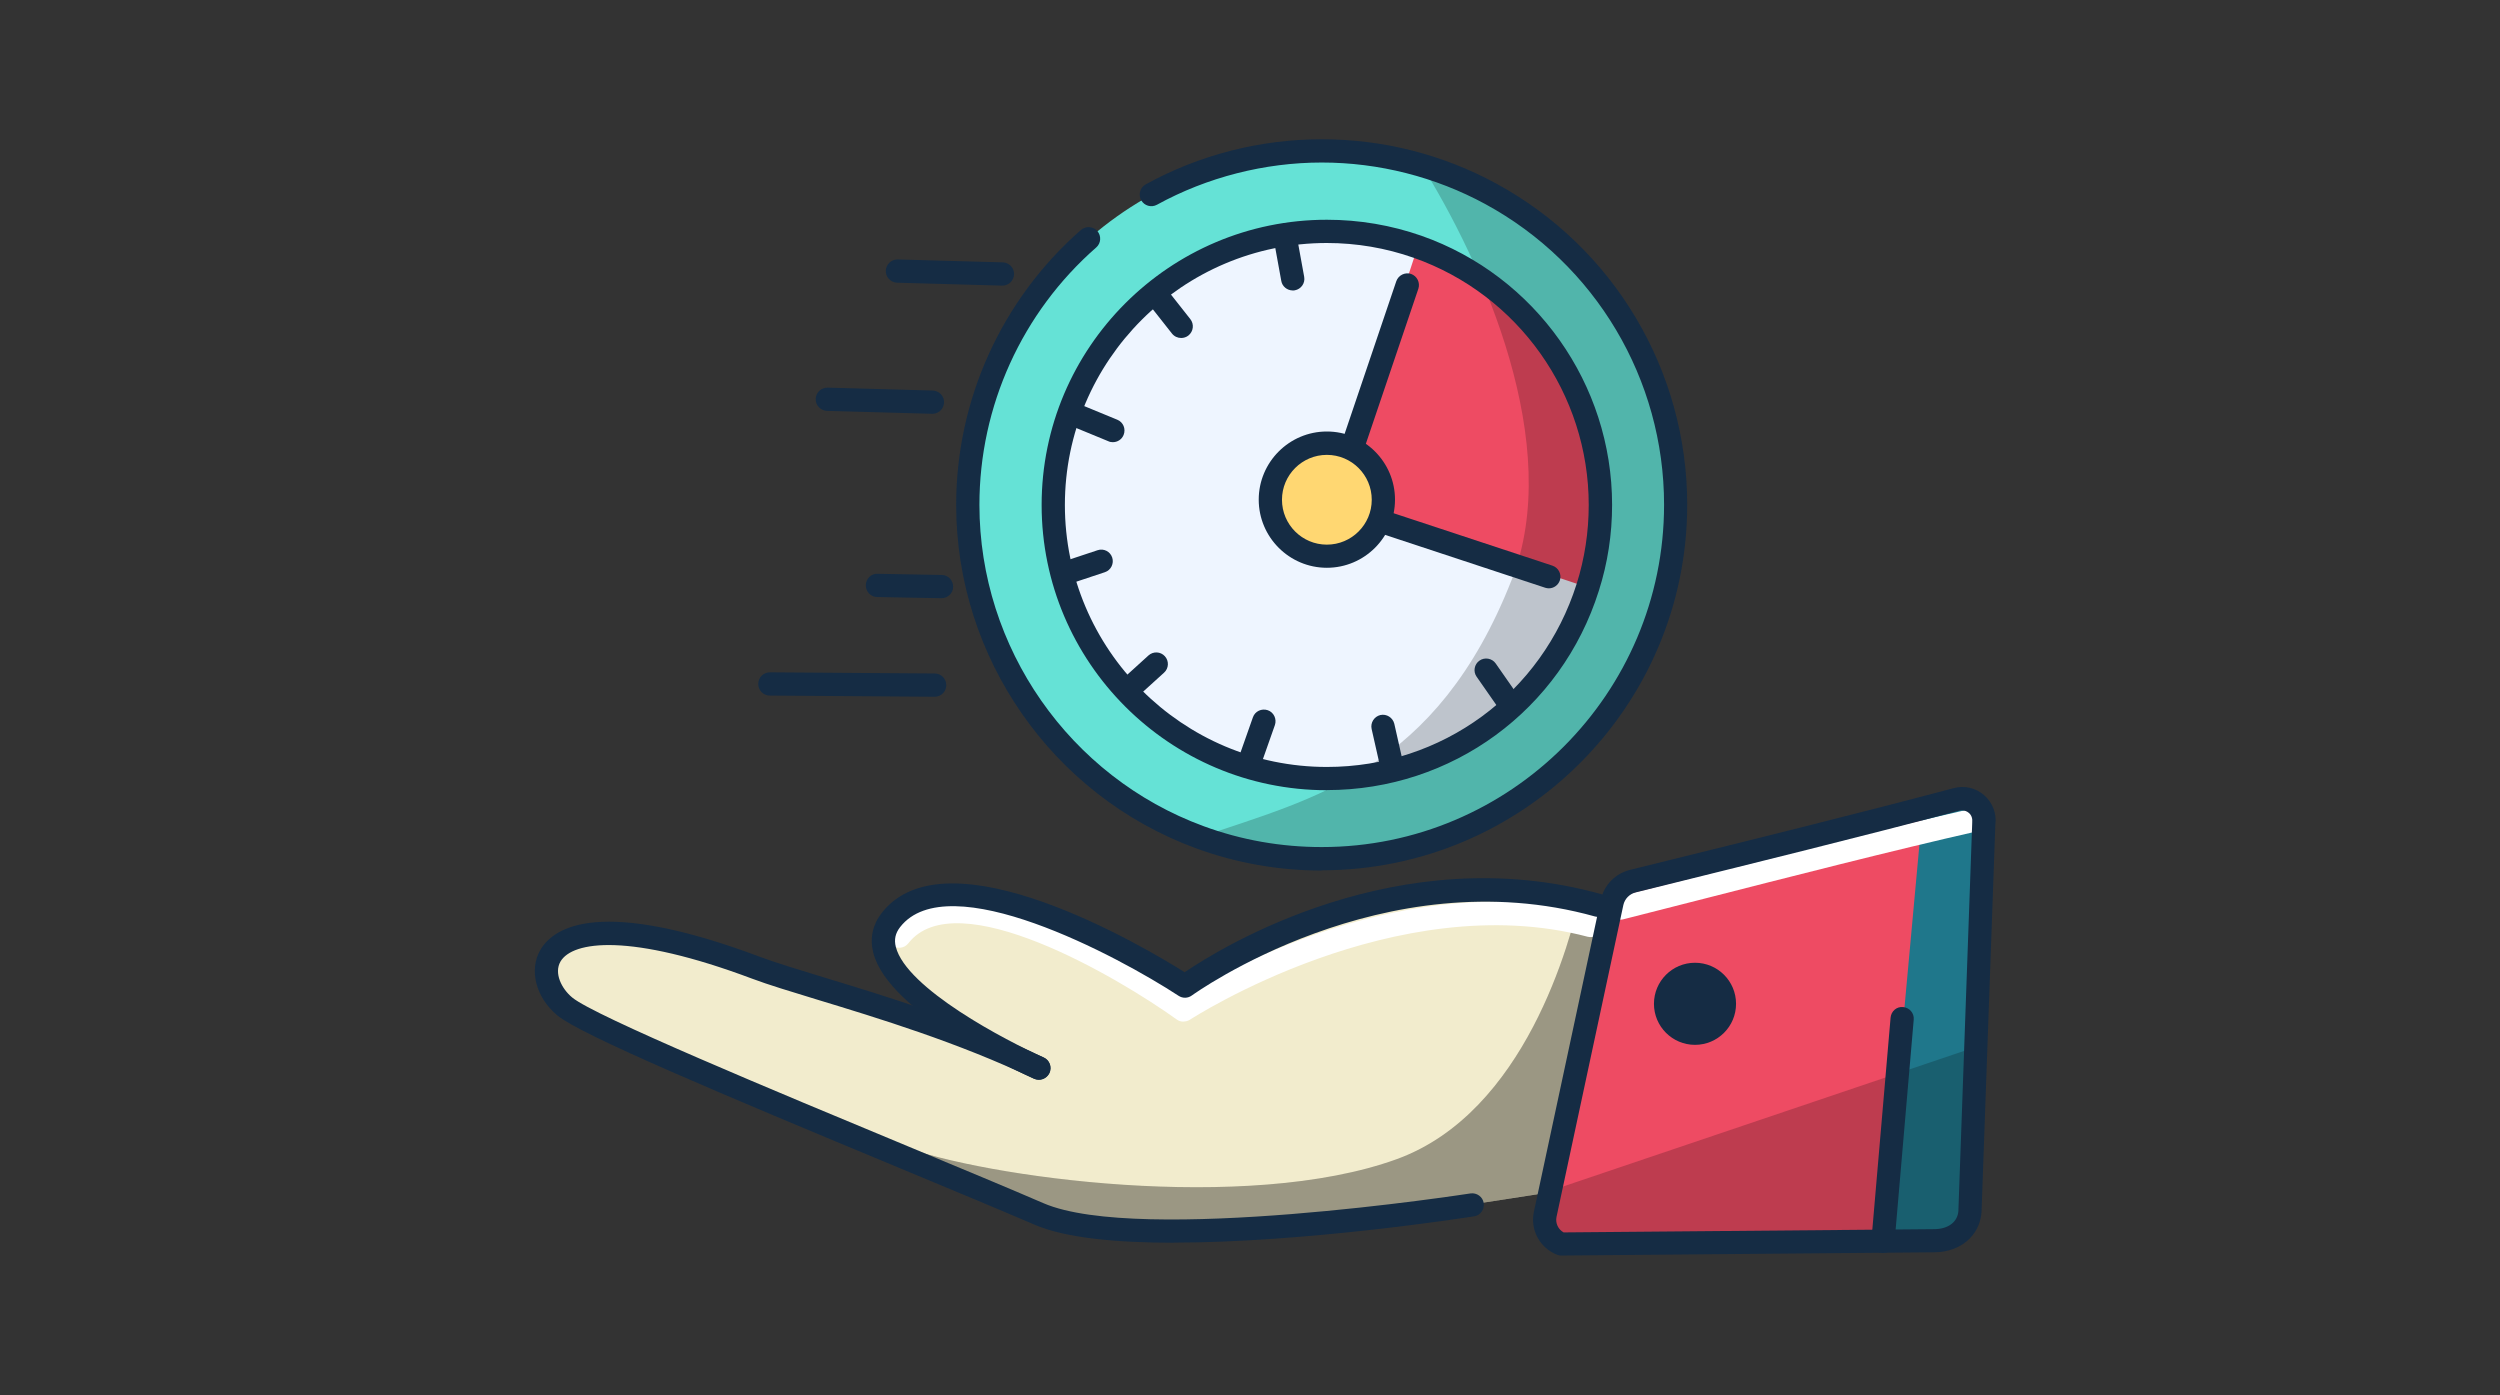
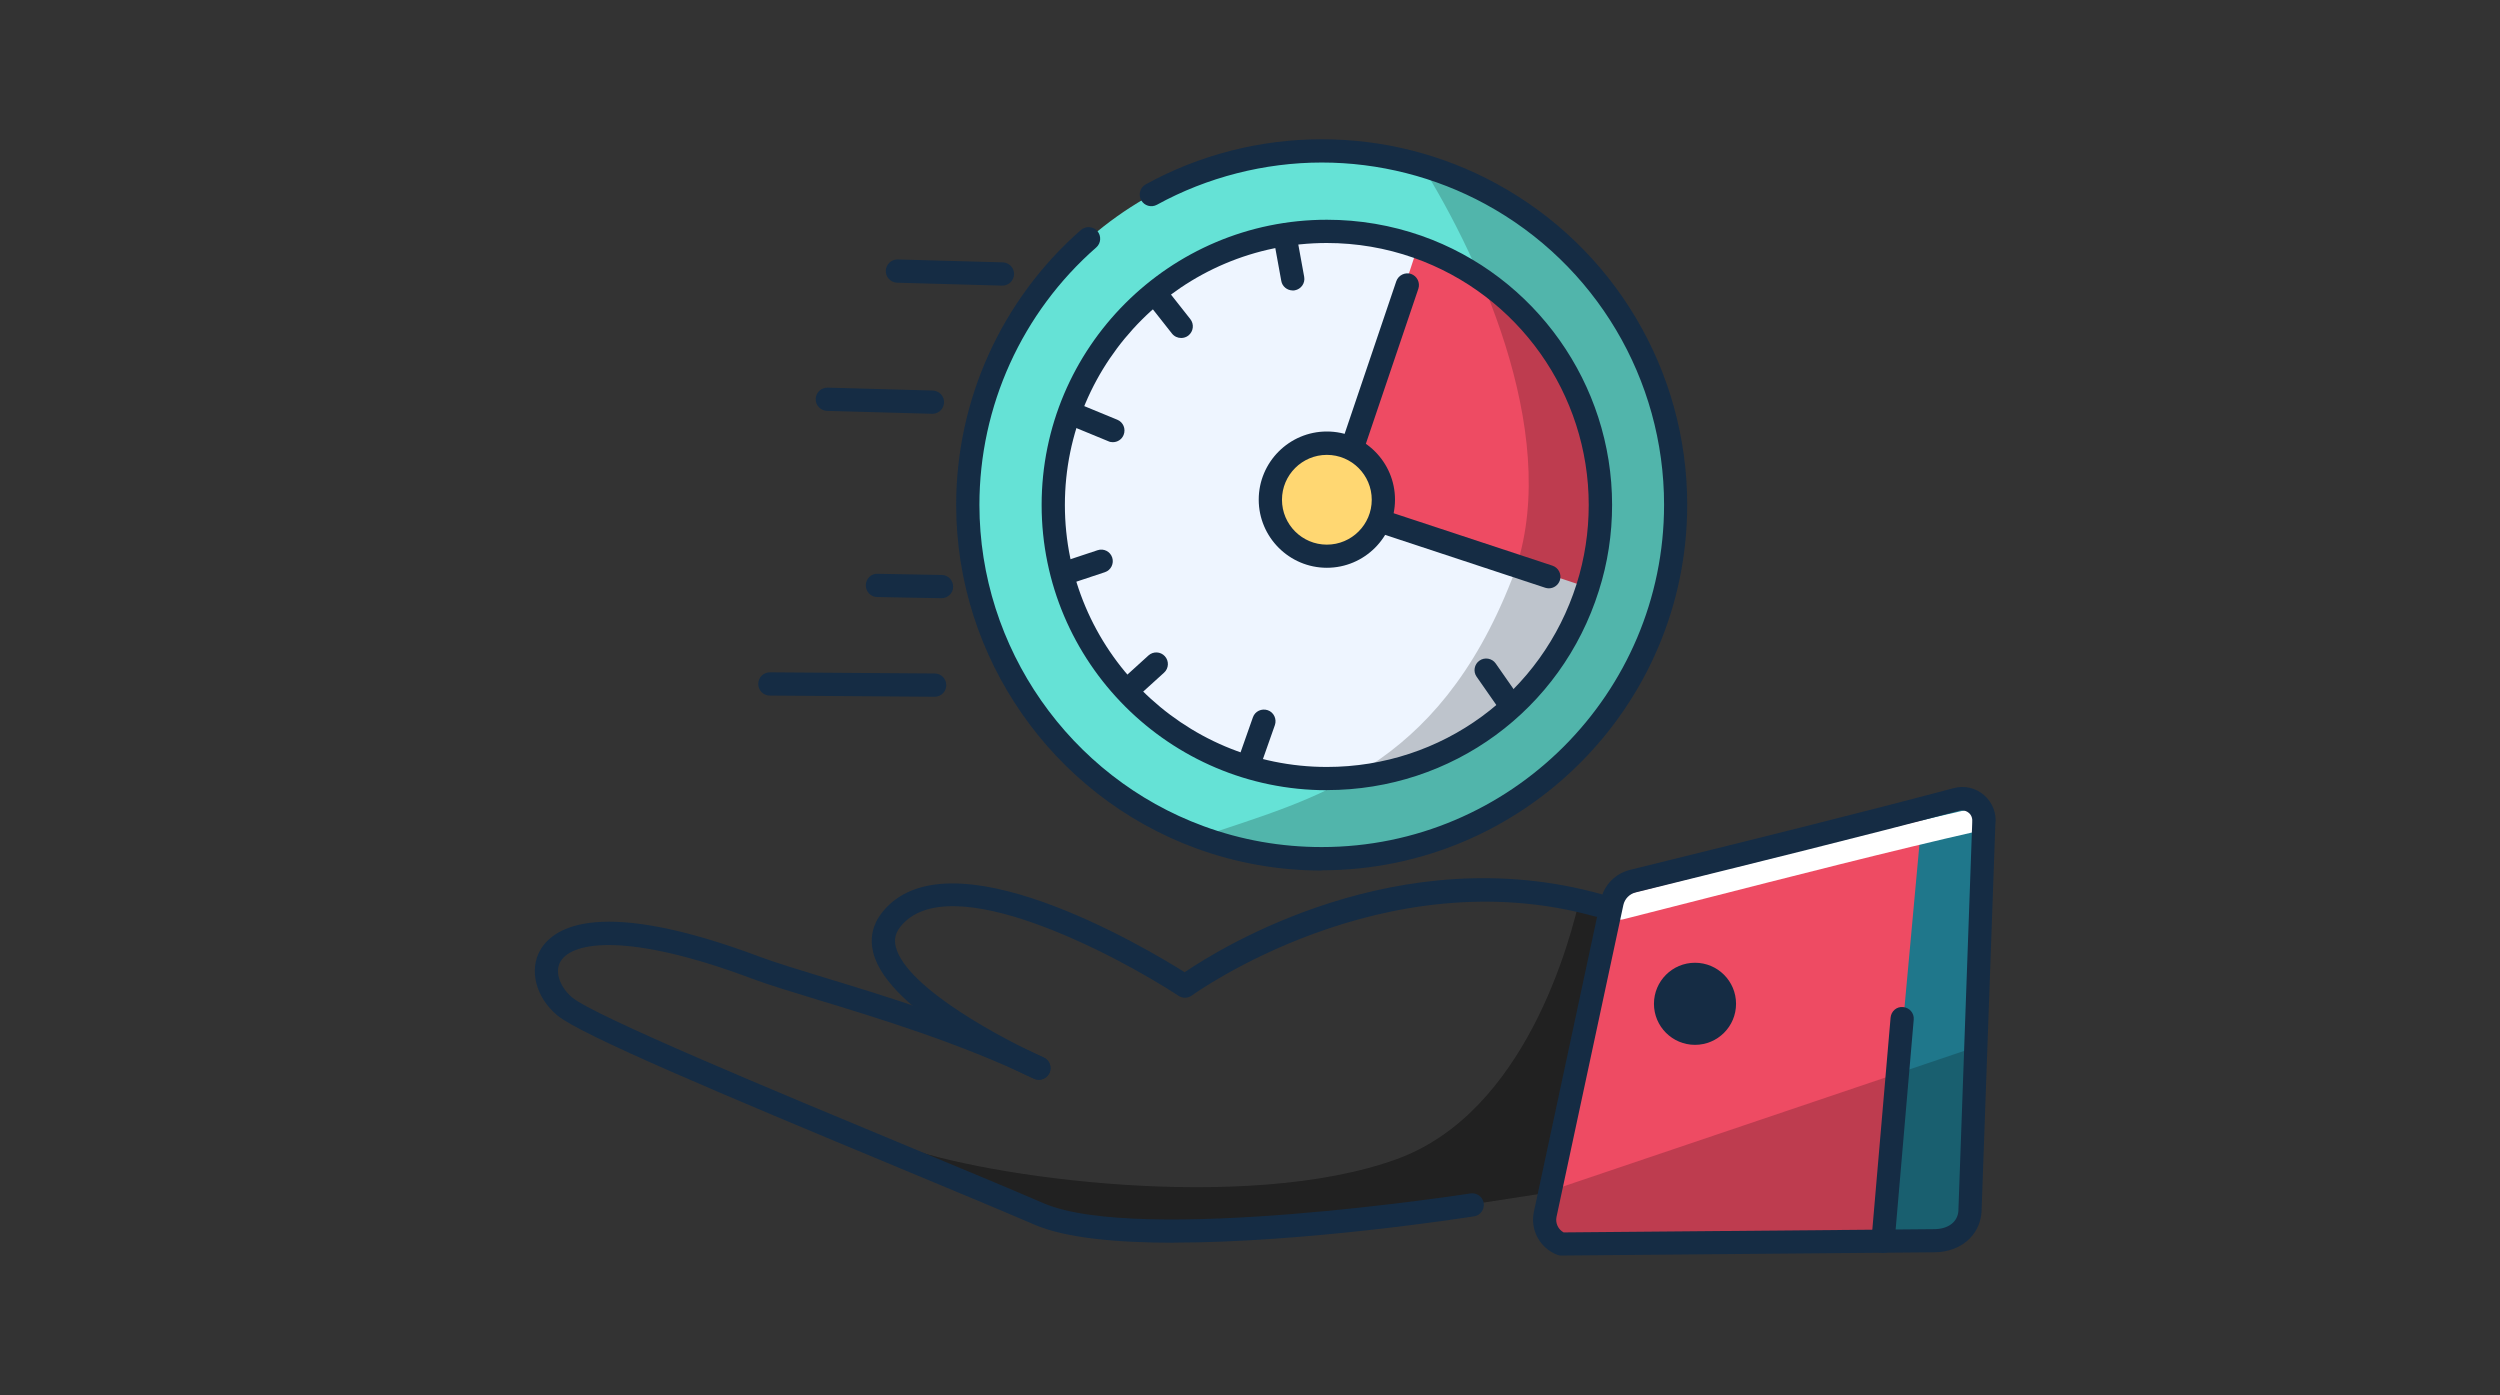
<svg xmlns="http://www.w3.org/2000/svg" width="215" height="120" viewBox="0 0 215 120" fill="none">
  <rect x="0" y="0" width="215" height="120" fill="#333333" stroke="none" />
  <g clip-path="url(#clip0_27600_297254)">
-     <path d="M47.01 82.585C47.6 86.565 46.42 85.395 50.74 88.135C52.99 89.565 64.17 94.285 74.31 98.445C83.54 102.235 91.91 105.575 91.91 105.575L116.22 105.185L132.68 102.635L137.78 77.545C137.78 77.545 137.13 77.205 135.99 76.735C130.55 74.515 114.46 77.565 101.91 84.795C101.91 84.795 87.5 76.855 82.5 77.155C80.12 77.295 76.93 77.845 76.27 80.075C75.37 83.105 77.18 84.695 80.74 87.735L55.46 80.285C55.46 80.285 46.44 78.595 47.03 82.575L47.01 82.585Z" fill="#F2ECCD" />
    <g opacity="0.2">
      <path d="M74.3 98.444C83.53 102.234 91.9 105.574 91.9 105.574L116.21 105.184L132.67 102.634L137.77 77.544C137.77 77.544 137.12 77.204 135.98 76.734C135.07 80.974 131.16 95.674 120.13 99.684C107.19 104.384 84.65 101.254 77.4 98.514C76.14 98.034 75.12 98.064 74.31 98.434L74.3 98.444Z" fill="black" />
    </g>
    <g opacity="0.2">
      <path d="M74.3 98.444C83.53 102.234 91.9 105.574 91.9 105.574L116.21 105.184L132.67 102.634L137.77 77.544C137.77 77.544 137.12 77.204 135.98 76.734C135.07 80.974 131.16 95.674 120.13 99.684C107.19 104.384 84.65 101.254 77.4 98.514C76.14 98.034 75.12 98.064 74.31 98.434L74.3 98.444Z" fill="black" />
    </g>
    <path d="M135.79 106.994L163.13 106.574L169.23 106.194L169.4 91.564L170.2 69.164L165.29 70.244L138.36 76.174L133.37 100.374L132.56 104.304C132.12 106.424 133.63 107.124 135.79 106.994Z" fill="#EE4B63" />
    <path d="M161.94 106.754L169.22 106.194L169.4 91.564L170.19 69.164L165.29 70.244L161.94 106.754Z" fill="#1F778B" />
    <g opacity="0.2">
      <path d="M132.9 106.377L168.93 106.727L170.63 89.797L133.6 102.317L132.9 106.377Z" fill="black" />
    </g>
-     <path d="M101.77 87.86C101.56 87.86 101.36 87.8 101.19 87.67C96.16 84.06 82.23 75.84 78.12 81.12C77.78 81.56 77.16 81.64 76.72 81.29C76.28 80.95 76.21 80.32 76.55 79.89C82.16 72.68 98.52 83.39 101.81 85.66C105.09 83.64 121.24 74.45 137.05 78.63C137.58 78.77 137.9 79.32 137.76 79.85C137.62 80.38 137.07 80.7 136.54 80.56C120.09 76.21 102.51 87.58 102.34 87.69C102.17 87.8 101.98 87.85 101.79 87.85L101.77 87.86Z" fill="white" />
    <path d="M139.34 79.094C138.89 79.094 138.48 78.794 138.37 78.334C138.24 77.794 138.56 77.254 139.1 77.124C140.86 76.684 143.3 76.064 146.12 75.344C152.99 73.584 162.39 71.174 169.67 69.524C170.21 69.404 170.74 69.744 170.87 70.274C170.99 70.814 170.65 71.344 170.12 71.474C162.87 73.114 153.48 75.524 146.62 77.274C143.79 77.994 141.35 78.624 139.59 79.064C139.51 79.084 139.43 79.094 139.35 79.094H139.34Z" fill="white" />
    <path d="M134.27 107.977C134.15 107.977 134.02 107.957 133.91 107.907C132.43 107.327 131.59 105.787 131.91 104.237L137.66 77.397C137.95 76.107 138.92 75.117 140.19 74.807L143.46 73.997C149.87 72.417 159.55 70.027 168.03 67.777C168.95 67.527 169.94 67.767 170.65 68.397C171.36 69.027 171.73 69.967 171.6 70.917L170.41 104.277C170.24 106.287 168.59 107.667 166.4 107.697L134.26 107.977H134.27ZM168.78 69.677C168.7 69.677 168.63 69.677 168.55 69.707C160.05 71.957 150.36 74.347 143.94 75.937L140.67 76.747C140.14 76.877 139.73 77.297 139.61 77.827L133.86 104.657C133.75 105.187 134 105.727 134.47 105.987L166.38 105.707C167.55 105.687 168.34 105.097 168.42 104.167L169.61 70.767C169.65 70.387 169.55 70.107 169.33 69.917C169.17 69.777 168.97 69.697 168.76 69.697L168.78 69.677Z" fill="#152C44" />
    <path d="M89.35 92.86C89.22 92.86 89.08 92.83 88.95 92.78C87.67 92.21 76.4 87.1 75.1 81.93C74.79 80.7 75.04 79.52 75.83 78.51C81.42 71.33 98.46 81.46 101.88 83.61C105.02 81.48 120.29 72.03 137.72 76.9C138.25 77.05 138.56 77.6 138.41 78.13C138.26 78.66 137.71 78.97 137.18 78.82C118.98 73.73 102.66 85.5 102.5 85.61C102.16 85.86 101.71 85.87 101.36 85.64C96.1 82.2 81.54 74.43 77.41 79.73C77 80.26 76.88 80.8 77.04 81.43C77.94 85.01 86.53 89.51 89.76 90.94C90.26 91.16 90.49 91.75 90.27 92.26C90.1 92.63 89.74 92.86 89.35 92.86Z" fill="#152C44" />
    <path d="M100.95 106.875C96.05 106.875 91.62 106.475 88.95 105.315C86.14 104.105 81.92 102.345 77.44 100.485C61.94 94.045 49.92 88.985 47.93 87.325C46.08 85.785 45.47 83.415 46.47 81.695C47.63 79.705 51.62 77.135 65.38 82.295C66.71 82.795 68.63 83.375 70.85 84.055C76.04 85.635 83.15 87.785 89.76 90.955C90.26 91.195 90.47 91.785 90.23 92.285C89.99 92.785 89.39 92.995 88.9 92.755C82.42 89.655 75.4 87.525 70.27 85.965C68.01 85.275 66.06 84.685 64.68 84.165C54.18 80.225 49.24 80.915 48.2 82.695C47.63 83.685 48.29 85.025 49.21 85.785C51.13 87.385 66.78 93.885 78.21 98.635C82.69 100.495 86.92 102.255 89.74 103.475C98 107.045 126.18 102.675 126.46 102.635C127 102.555 127.52 102.925 127.6 103.465C127.68 104.015 127.31 104.525 126.77 104.605C125.95 104.735 112.19 106.865 100.94 106.865L100.95 106.875Z" fill="#152C44" />
    <path d="M145.77 89.857C147.72 89.857 149.3 88.276 149.3 86.327C149.3 84.377 147.72 82.797 145.77 82.797C143.821 82.797 142.24 84.377 142.24 86.327C142.24 88.276 143.821 89.857 145.77 89.857Z" fill="#152C44" />
    <path d="M161.94 107.757C161.94 107.757 161.88 107.757 161.85 107.757C161.3 107.707 160.89 107.227 160.94 106.677L162.59 87.517C162.64 86.967 163.11 86.547 163.67 86.607C164.22 86.657 164.63 87.137 164.58 87.687L162.93 106.847C162.89 107.367 162.45 107.757 161.93 107.757H161.94Z" fill="#152C44" />
    <path d="M144.11 43.43C144.11 58.67 132.91 71.3 118.29 73.52C116.78 73.75 115.24 73.87 113.67 73.87C109.97 73.87 106.44 73.21 103.16 72C91.54 67.72 83.24 56.54 83.24 43.43C83.24 27.05 96.2 13.68 112.42 13.03C112.83 13.01 113.25 13 113.67 13C118.93 13 123.88 14.34 128.21 16.69C137.68 21.84 144.11 31.89 144.11 43.43Z" fill="#65E2D6" />
    <path d="M137.64 43.428C137.64 45.898 137.26 48.278 136.55 50.518C133.54 60.048 124.63 66.958 114.11 66.958C101.12 66.958 90.58 56.418 90.58 43.428C90.58 30.438 101.12 19.898 114.11 19.898C116.84 19.898 119.47 20.368 121.91 21.228C131.06 24.448 137.63 33.178 137.63 43.428H137.64Z" fill="#EEF5FF" />
    <path d="M137.64 43.427C137.64 45.897 137.26 48.277 136.55 50.517L114.7 43.227L121.92 21.227C131.07 24.447 137.64 33.177 137.64 43.427Z" fill="#EE4B63" />
    <g opacity="0.2">
      <path d="M144.11 43.43C144.11 60.24 130.48 73.87 113.67 73.87C109.97 73.87 106.43 73.21 103.16 72C112.98 68.66 123.55 66.3 130.01 49.85C134.54 38.33 127.58 22.68 122.13 14C137.79 19.02 144.11 31.88 144.11 43.42V43.43Z" fill="black" />
    </g>
    <path d="M113.67 74.867C109.95 74.867 106.29 74.217 102.81 72.937C90.5 68.407 82.23 56.547 82.23 43.427C82.23 34.377 86.14 25.757 92.96 19.777C93.38 19.417 94.01 19.457 94.37 19.867C94.73 20.287 94.69 20.917 94.28 21.277C87.89 26.867 84.23 34.937 84.23 43.417C84.23 55.697 91.97 66.807 103.5 71.047C106.76 72.247 110.18 72.847 113.67 72.847C129.9 72.847 143.11 59.637 143.11 43.407C143.11 32.617 137.22 22.707 127.73 17.547C123.44 15.217 118.57 13.977 113.67 13.977C108.77 13.977 103.81 15.237 99.5 17.607C99.01 17.877 98.41 17.697 98.14 17.217C97.87 16.737 98.05 16.127 98.53 15.857C103.14 13.317 108.37 11.977 113.67 11.977C118.97 11.977 124.1 13.297 128.68 15.787C138.81 21.297 145.1 31.887 145.1 43.407C145.1 60.737 131 74.847 113.66 74.847L113.67 74.867Z" fill="#152C44" />
    <path d="M114.99 43.347C114.88 43.347 114.78 43.328 114.67 43.297C114.15 43.117 113.87 42.547 114.04 42.028L120.08 24.188C120.26 23.668 120.83 23.387 121.35 23.558C121.87 23.738 122.15 24.308 121.98 24.828L115.94 42.667C115.8 43.087 115.41 43.347 114.99 43.347Z" fill="#152C44" />
    <path d="M133.2 50.597C133.1 50.597 132.99 50.577 132.89 50.547L115.08 44.667C114.56 44.497 114.27 43.927 114.44 43.407C114.61 42.887 115.17 42.597 115.7 42.767L133.51 48.647C134.03 48.817 134.32 49.387 134.15 49.907C134.01 50.327 133.62 50.597 133.2 50.597Z" fill="#152C44" />
    <path d="M111.17 24.978C110.7 24.978 110.27 24.638 110.19 24.158L109.62 21.028C109.52 20.488 109.88 19.968 110.43 19.868C110.98 19.768 111.49 20.128 111.59 20.678L112.16 23.808C112.26 24.348 111.9 24.868 111.35 24.968C111.29 24.978 111.23 24.988 111.17 24.988V24.978Z" fill="#152C44" />
    <path d="M129.63 61.239C129.31 61.239 129 61.089 128.81 60.809L126.99 58.199C126.67 57.749 126.79 57.119 127.24 56.809C127.69 56.499 128.32 56.609 128.63 57.059L130.45 59.669C130.77 60.119 130.65 60.749 130.2 61.059C130.03 61.179 129.83 61.239 129.63 61.239Z" fill="#152C44" />
-     <path d="M119.63 66.573C119.17 66.573 118.76 66.263 118.66 65.793L117.96 62.693C117.84 62.153 118.18 61.623 118.71 61.493C119.25 61.373 119.78 61.713 119.91 62.243L120.61 65.343C120.73 65.883 120.39 66.413 119.86 66.543C119.79 66.563 119.71 66.563 119.64 66.563L119.63 66.573Z" fill="#152C44" />
    <path d="M101.58 29.067C101.28 29.067 100.99 28.937 100.79 28.687L98.82 26.187C98.48 25.757 98.55 25.127 98.99 24.777C99.42 24.437 100.05 24.507 100.4 24.947L102.37 27.447C102.71 27.877 102.64 28.507 102.2 28.857C102.02 28.997 101.8 29.067 101.58 29.067Z" fill="#152C44" />
    <path d="M86.21 24.563H86.18L77.15 24.313C76.6 24.293 76.16 23.833 76.18 23.283C76.2 22.733 76.65 22.303 77.21 22.313L86.24 22.563C86.79 22.583 87.23 23.043 87.21 23.593C87.19 24.133 86.75 24.563 86.21 24.563Z" fill="#152C44" />
    <path d="M80.19 35.586H80.16L71.12 35.336C70.57 35.316 70.13 34.856 70.15 34.306C70.17 33.756 70.61 33.336 71.18 33.336L80.22 33.586C80.77 33.606 81.21 34.066 81.19 34.616C81.17 35.156 80.73 35.586 80.19 35.586Z" fill="#152C44" />
    <path d="M80.97 51.446H80.95L75.44 51.346C74.89 51.346 74.45 50.876 74.46 50.326C74.46 49.776 74.93 49.306 75.48 49.346L80.99 49.446C81.54 49.446 81.98 49.916 81.97 50.466C81.97 51.016 81.51 51.446 80.97 51.446Z" fill="#152C44" />
    <path d="M80.38 59.92L66.2 59.82C65.65 59.82 65.2 59.36 65.21 58.81C65.21 58.26 65.66 57.82 66.21 57.82L80.39 57.92C80.94 57.92 81.39 58.38 81.38 58.93C81.38 59.48 80.93 59.92 80.38 59.92Z" fill="#152C44" />
    <path d="M107.51 66.379C107.4 66.379 107.29 66.359 107.18 66.319C106.66 66.139 106.39 65.559 106.57 65.039L107.75 61.689C107.93 61.169 108.5 60.899 109.03 61.079C109.55 61.259 109.82 61.839 109.64 62.359L108.46 65.709C108.31 66.119 107.93 66.379 107.52 66.379H107.51Z" fill="#152C44" />
    <path d="M95.7 38.027C95.57 38.027 95.44 38.007 95.32 37.947L91.97 36.567C91.46 36.357 91.22 35.777 91.43 35.257C91.64 34.747 92.22 34.507 92.74 34.717L96.09 36.097C96.6 36.307 96.84 36.887 96.63 37.407C96.47 37.797 96.1 38.027 95.71 38.027H95.7Z" fill="#152C44" />
    <path d="M91.76 50.239C91.34 50.239 90.95 49.979 90.81 49.559C90.64 49.039 90.92 48.469 91.44 48.299L94.39 47.319C94.92 47.139 95.48 47.429 95.65 47.949C95.82 48.469 95.54 49.039 95.02 49.209L92.07 50.189C91.96 50.229 91.86 50.239 91.75 50.239H91.76Z" fill="#152C44" />
    <path d="M97.27 60.078C97 60.078 96.73 59.968 96.53 59.748C96.16 59.338 96.19 58.708 96.6 58.338L98.77 56.368C99.18 55.998 99.81 56.028 100.18 56.438C100.55 56.848 100.52 57.478 100.11 57.848L97.94 59.818C97.75 59.988 97.51 60.078 97.27 60.078Z" fill="#152C44" />
    <path d="M114.11 67.958C100.58 67.958 89.58 56.958 89.58 43.428C89.58 29.898 100.58 18.898 114.11 18.898C116.91 18.898 119.65 19.368 122.25 20.278C132.05 23.728 138.64 33.028 138.64 43.418C138.64 45.948 138.26 48.428 137.5 50.808C134.27 61.058 124.87 67.948 114.11 67.948V67.958ZM114.11 20.898C101.69 20.898 91.58 31.008 91.58 43.428C91.58 55.848 101.69 65.958 114.11 65.958C123.99 65.958 132.62 59.628 135.59 50.218C136.28 48.038 136.63 45.748 136.63 43.428C136.63 33.878 130.58 25.338 121.57 22.168C119.18 21.328 116.67 20.898 114.1 20.898H114.11Z" fill="#152C44" />
    <path d="M114.03 47.829C116.714 47.829 118.89 45.654 118.89 42.969C118.89 40.285 116.714 38.109 114.03 38.109C111.346 38.109 109.17 40.285 109.17 42.969C109.17 45.654 111.346 47.829 114.03 47.829Z" fill="#FFD772" />
    <path d="M114.11 48.829C110.88 48.829 108.25 46.199 108.25 42.969C108.25 39.739 110.88 37.109 114.11 37.109C117.34 37.109 119.97 39.739 119.97 42.969C119.97 46.199 117.34 48.829 114.11 48.829ZM114.11 39.119C111.98 39.119 110.25 40.849 110.25 42.979C110.25 45.109 111.98 46.839 114.11 46.839C116.24 46.839 117.97 45.109 117.97 42.979C117.97 40.849 116.24 39.119 114.11 39.119Z" fill="#152C44" />
  </g>
  <defs>
    <clipPath id="clip0_27600_297254">
      <rect width="125.64" height="95.98" fill="white" transform="translate(46 12)" />
    </clipPath>
  </defs>
</svg>